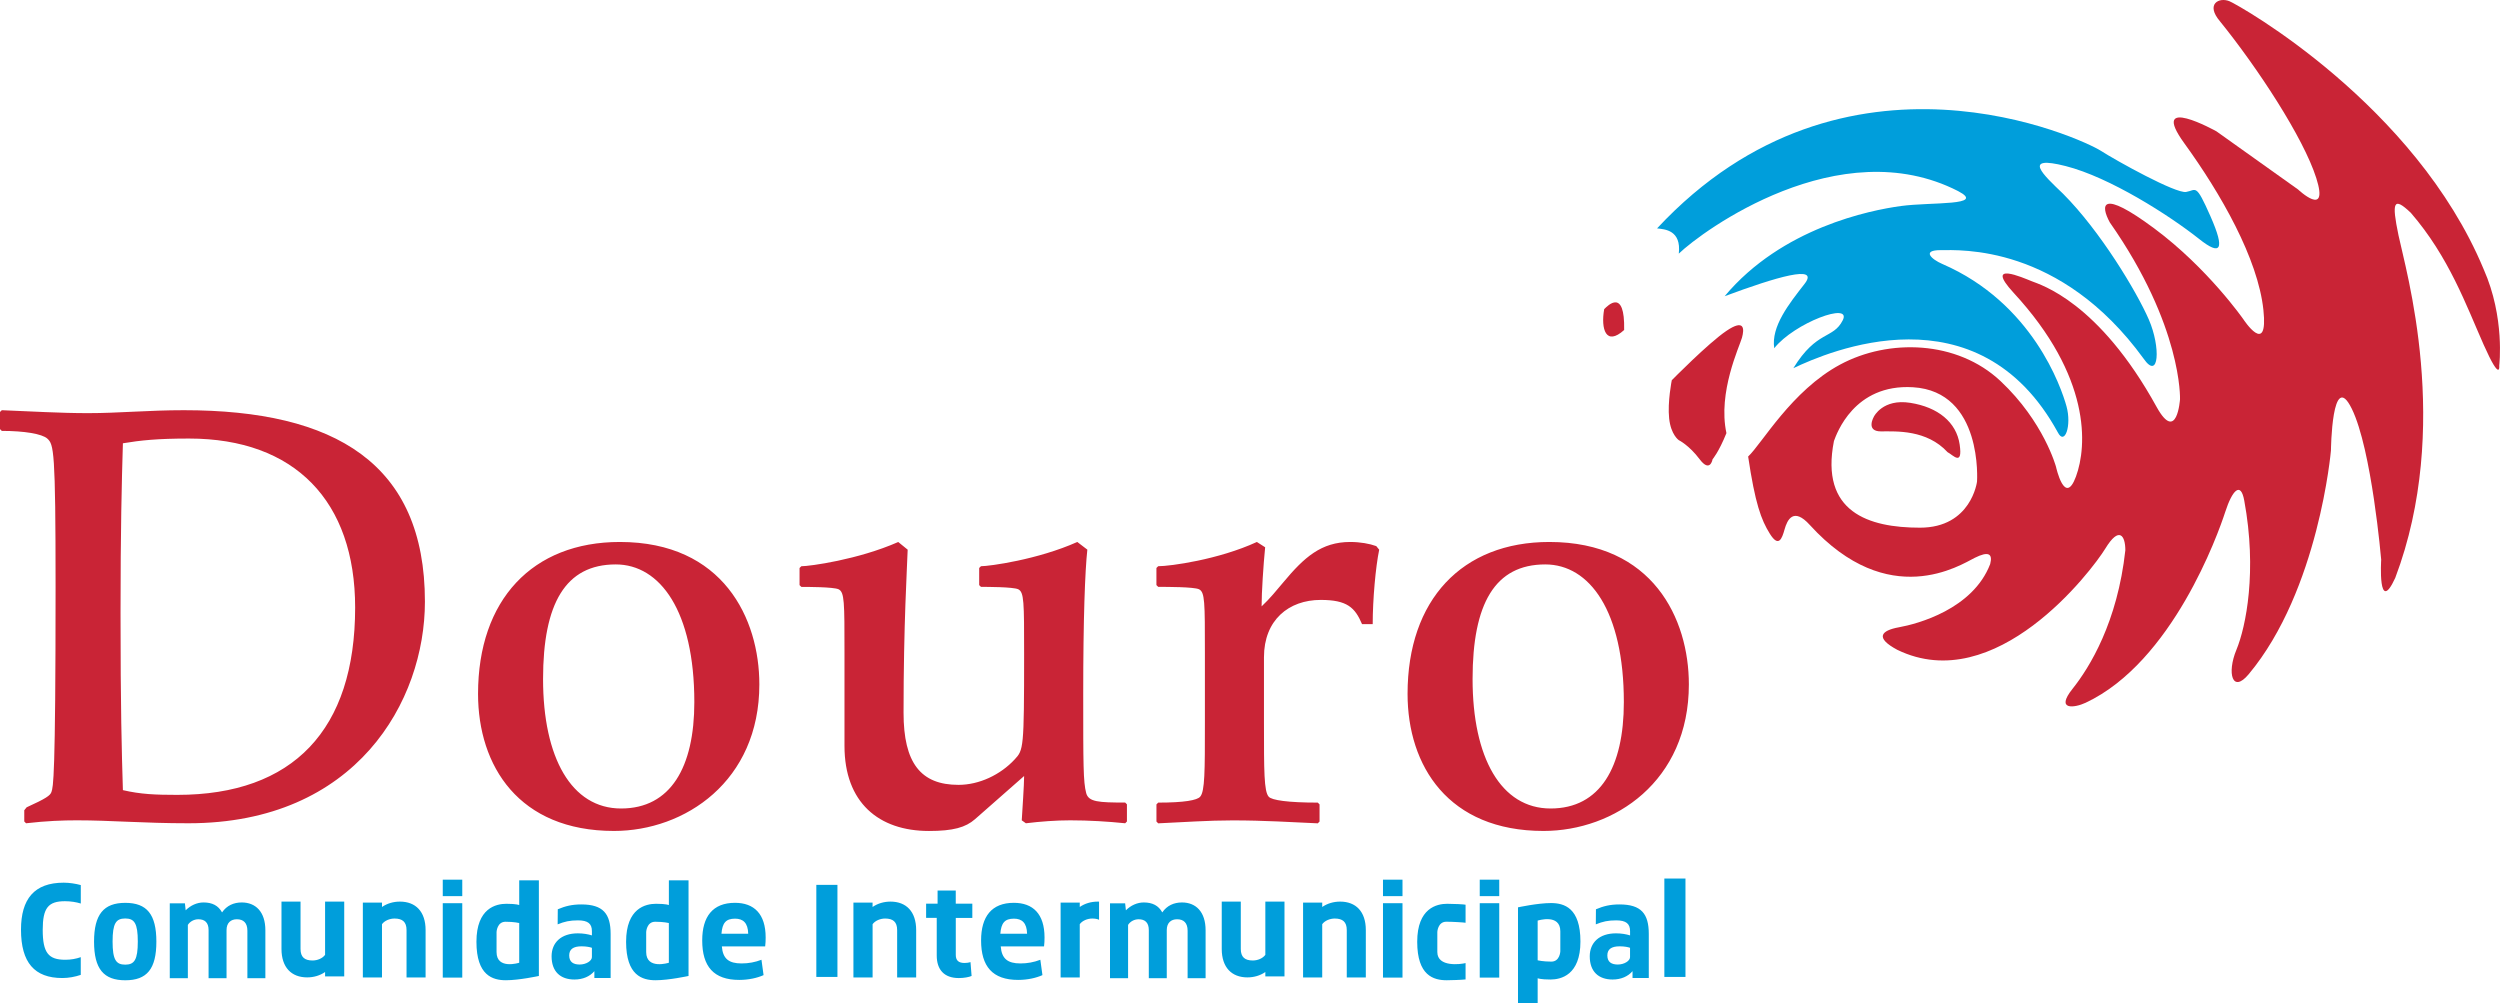
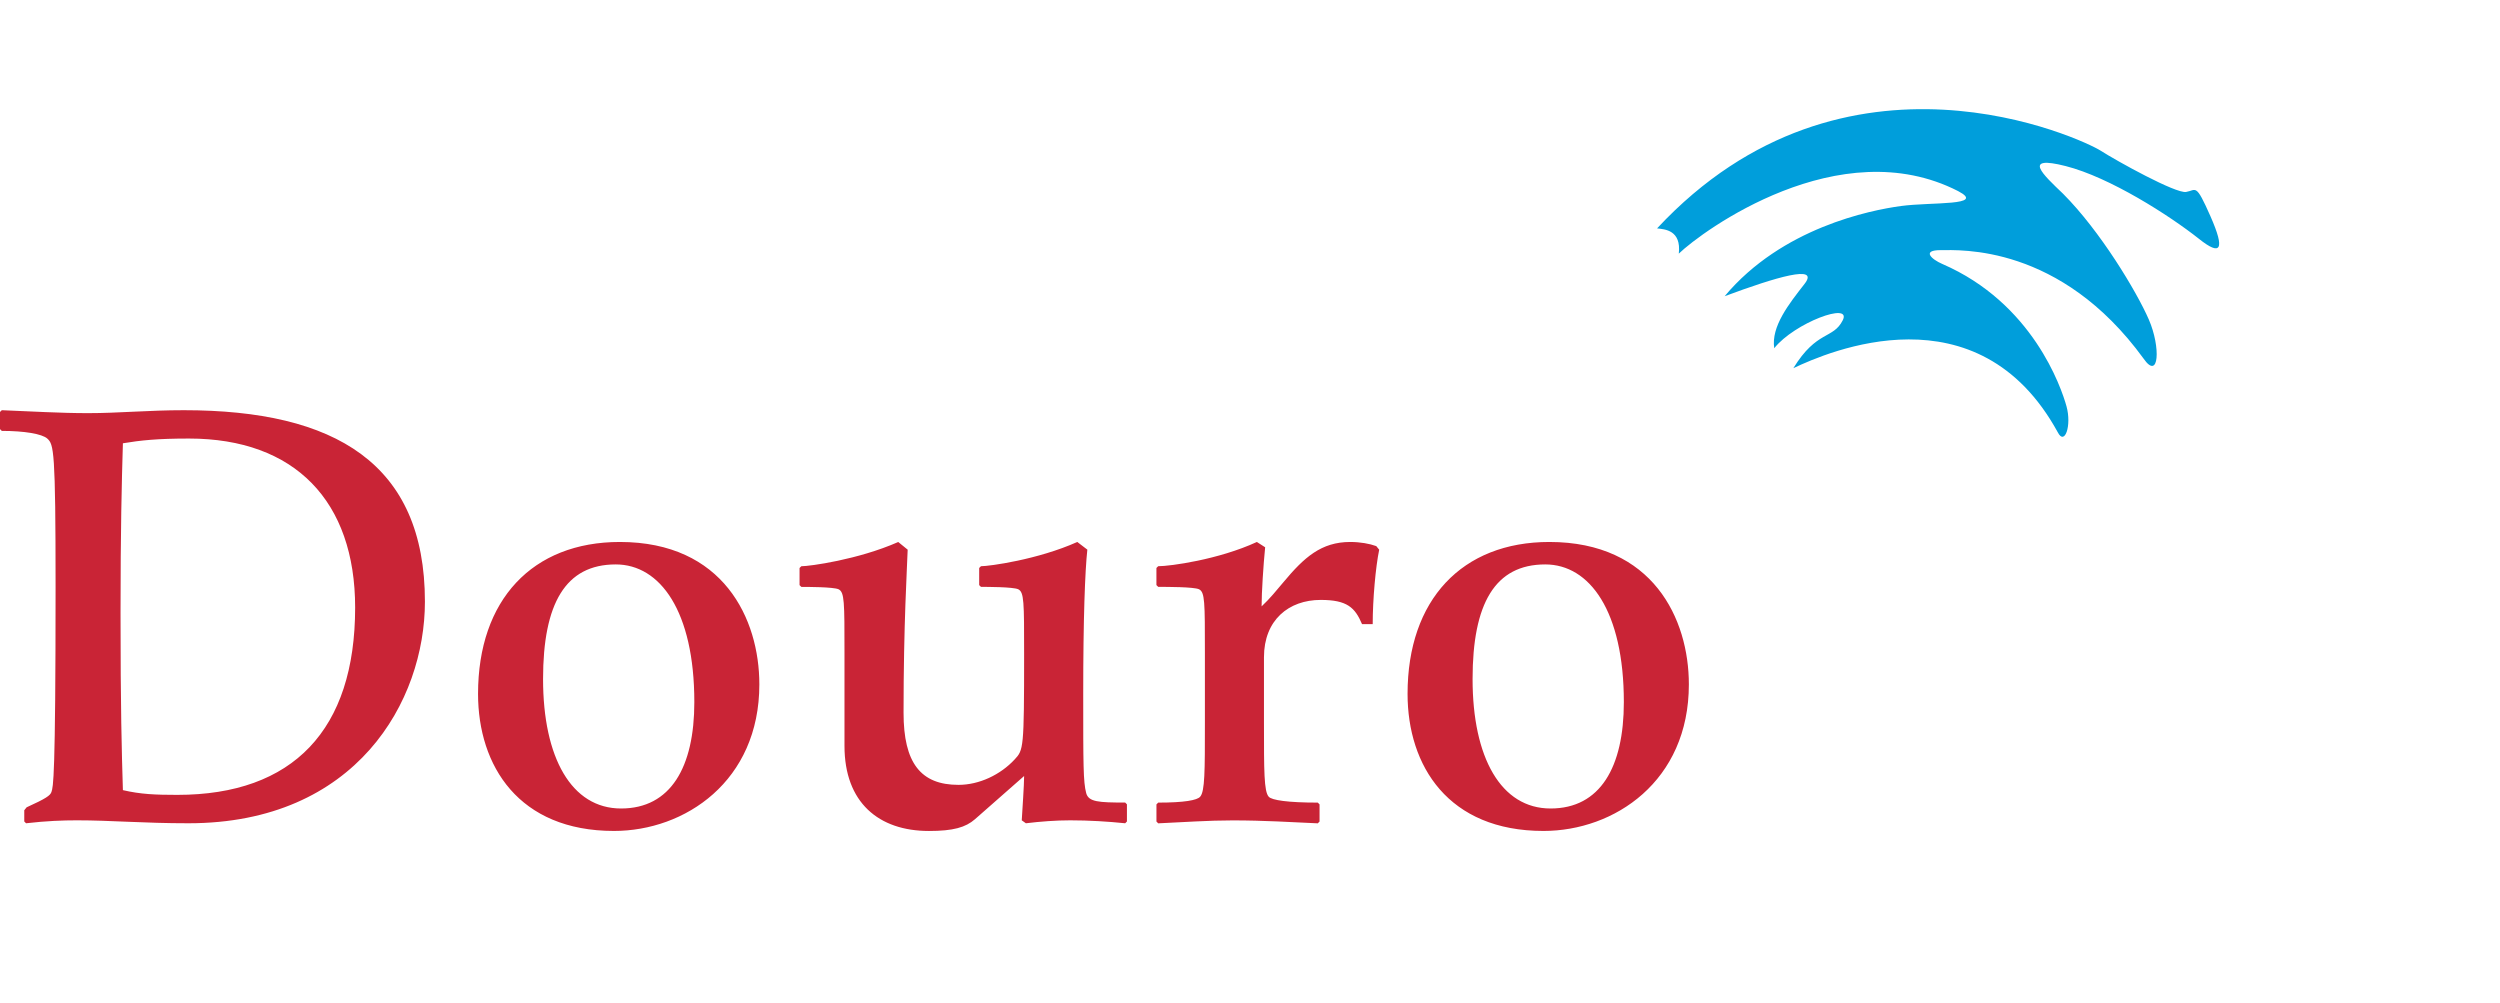
<svg xmlns="http://www.w3.org/2000/svg" version="1.1" x="0px" y="0px" width="82.403px" height="33.061px" viewBox="0 0 82.403 33.061" enable-background="new 0 0 82.403 33.061" xml:space="preserve">
  <defs>
</defs>
  <g>
-     <path fill-rule="evenodd" clip-rule="evenodd" fill="#009EDB" d="M32.049,30.255v-0.469h-0.546v-0.432h-0.599v0.432h-0.378v0.469   h0.35v1.241c0,0.459,0.239,0.742,0.728,0.742c0.174,0,0.336-0.032,0.421-0.069l-0.036-0.456c-0.045,0.016-0.129,0.028-0.194,0.028   c-0.194,0-0.291-0.079-0.291-0.264v-1.221H32.049z M54.859,32.2h0.696v-3.242h-0.696V32.2z M53.728,31.548   c0,0.124-0.192,0.244-0.404,0.244c-0.204,0-0.344-0.079-0.344-0.3c0-0.199,0.128-0.3,0.404-0.3c0.164,0,0.284,0.026,0.344,0.049   V31.548z M53.809,32.236h0.537v-1.452c0-0.665-0.248-0.973-0.965-0.973c-0.312,0-0.532,0.056-0.777,0.16l-0.004,0.497   c0.224-0.092,0.4-0.132,0.669-0.132c0.332,0,0.46,0.112,0.46,0.356v0.14c-0.128-0.04-0.284-0.068-0.464-0.068   c-0.553,0-0.865,0.308-0.865,0.757c0,0.505,0.292,0.765,0.753,0.765c0.276,0,0.508-0.1,0.657-0.276V32.236z M50.035,29.907   c0,0,0.648-0.141,1.085-0.141c0.437,0,0.973,0.155,0.973,1.267c0,1.112-0.648,1.253-0.987,1.253c-0.338,0-0.423-0.042-0.423-0.042   v0.816h-0.648V29.907z M50.683,31.653v-1.309c0,0,0.747-0.239,0.747,0.352v0.662c0,0-0.014,0.338-0.296,0.338   C50.853,31.695,50.683,31.653,50.683,31.653z M49.417,32.223v-2.452h-0.643v2.452H49.417z M49.417,29.538v-0.544h-0.643v0.544   H49.417z M48.307,32.283c-0.136,0.016-0.5,0.027-0.621,0.027c-0.437,0-0.973-0.155-0.973-1.267c0-1.112,0.648-1.253,0.987-1.253   c0.217,0,0.554,0.017,0.607,0.03v0.595c-0.066-0.012-0.435-0.034-0.635-0.034c-0.282,0-0.296,0.338-0.296,0.338v0.662   c0,0.508,0.776,0.403,0.931,0.363V32.283z M40.271,29.718h0.627v1.561c0,0.271,0.137,0.38,0.396,0.38   c0.158,0,0.328-0.069,0.413-0.186v-1.756h0.631v2.04v0.399v0.028H41.81h-0.103v-0.145c-0.168,0.116-0.374,0.177-0.591,0.177   c-0.518,0-0.846-0.328-0.846-0.939V29.718z M46.228,29.538v-0.544h-0.643v0.544H46.228z M45.018,32.218h-0.627v-1.562   c0-0.271-0.138-0.38-0.396-0.38c-0.158,0-0.328,0.069-0.413,0.186v1.756h-0.631v-2.04v-0.399V29.75h0.528h0.103v0.145   c0.168-0.116,0.374-0.177,0.591-0.177c0.518,0,0.846,0.328,0.846,0.939V32.218z M46.228,32.223v-2.452h-0.643v2.452H46.228z    M8.747,32.242v-1.578c0-0.611-0.321-0.918-0.779-0.918c-0.264,0-0.493,0.101-0.649,0.328c-0.122-0.223-0.321-0.328-0.611-0.328   c-0.214,0-0.428,0.097-0.588,0.259l-0.025-0.231H5.596v2.468h0.596v-1.756C6.261,30.373,6.398,30.3,6.539,30.3   c0.206,0,0.336,0.105,0.336,0.356v1.586h0.592v-1.586c0-0.239,0.141-0.356,0.34-0.356c0.218,0,0.347,0.121,0.347,0.376v1.566H8.747   z M39.738,32.242v-1.578c0-0.611-0.321-0.918-0.779-0.918c-0.264,0-0.493,0.101-0.649,0.328c-0.122-0.223-0.321-0.328-0.611-0.328   c-0.214,0-0.428,0.097-0.588,0.259l-0.025-0.231h-0.499v2.468h0.596v-1.756c0.069-0.113,0.206-0.186,0.347-0.186   c0.206,0,0.336,0.105,0.336,0.356v1.586h0.592v-1.586c0-0.239,0.141-0.356,0.34-0.356c0.218,0,0.347,0.121,0.347,0.376v1.566   H39.738z M36.226,30.317c-0.06-0.028-0.134-0.041-0.223-0.041c-0.158,0-0.328,0.069-0.413,0.186v1.756h-0.631v-2.04v-0.399V29.75   h0.528h0.103v0.145c0.168-0.116,0.374-0.177,0.591-0.177l0.045,0.001V30.317z M32.972,30.778c0.028-0.356,0.146-0.498,0.449-0.498   c0.263,0,0.425,0.138,0.433,0.498H32.972z M33.559,32.299c0.311,0,0.595-0.065,0.801-0.158l-0.069-0.506   c-0.21,0.081-0.425,0.121-0.655,0.121c-0.421,0-0.619-0.154-0.651-0.562h1.428c0.012-0.085,0.016-0.202,0.016-0.295   c0-0.777-0.384-1.141-1.011-1.141c-0.736,0-1.08,0.457-1.08,1.238C32.337,31.854,32.714,32.299,33.559,32.299z M26.907,32.2h0.696   v-3.034h-0.696V32.2z M15.237,32.223v-2.452h-0.643v2.452H15.237z M15.237,29.538v-0.544h-0.643v0.544H15.237z M30.198,32.218   h-0.627v-1.562c0-0.271-0.138-0.38-0.396-0.38c-0.158,0-0.328,0.069-0.413,0.186v1.756H28.13v-2.04v-0.399V29.75h0.528h0.103v0.145   c0.168-0.116,0.374-0.177,0.591-0.177c0.518,0,0.846,0.328,0.846,0.939V32.218z M9.279,29.718h0.627v1.561   c0,0.271,0.137,0.38,0.396,0.38c0.158,0,0.328-0.069,0.413-0.186v-1.756h0.631v2.04v0.399v0.028h-0.528h-0.103v-0.145   c-0.168,0.116-0.374,0.177-0.591,0.177c-0.518,0-0.846-0.328-0.846-0.939V29.718z M14.027,32.218H13.4v-1.562   c0-0.271-0.138-0.38-0.396-0.38c-0.158,0-0.328,0.069-0.413,0.186v1.756h-0.631v-2.04v-0.399V29.75h0.528h0.103v0.145   c0.168-0.116,0.374-0.177,0.591-0.177c0.518,0,0.846,0.328,0.846,0.939V32.218z M17.762,32.169c0,0-0.648,0.141-1.085,0.141   c-0.437,0-0.973-0.155-0.973-1.267c0-1.112,0.648-1.253,0.987-1.253c0.338,0,0.423,0.042,0.423,0.042v-0.816h0.648V32.169z    M17.114,30.424v1.309c0,0-0.747,0.239-0.747-0.352V30.72c0,0,0.014-0.338,0.296-0.338S17.114,30.424,17.114,30.424z    M22.695,32.169c0,0-0.648,0.141-1.085,0.141s-0.973-0.155-0.973-1.267c0-1.112,0.648-1.253,0.987-1.253   c0.338,0,0.423,0.042,0.423,0.042v-0.816h0.648V32.169z M22.046,30.424v1.309c0,0-0.747,0.239-0.747-0.352V30.72   c0,0,0.014-0.338,0.296-0.338C21.877,30.382,22.046,30.424,22.046,30.424z M23.78,30.778c0.028-0.356,0.146-0.498,0.449-0.498   c0.263,0,0.425,0.138,0.433,0.498H23.78z M24.367,32.299c0.311,0,0.595-0.065,0.801-0.158l-0.069-0.506   c-0.21,0.081-0.425,0.121-0.655,0.121c-0.421,0-0.619-0.154-0.651-0.562h1.428c0.012-0.085,0.016-0.202,0.016-0.295   c0-0.777-0.384-1.141-1.011-1.141c-0.736,0-1.08,0.457-1.08,1.238C23.145,31.854,23.521,32.299,24.367,32.299z M19.51,31.548   c0,0.124-0.192,0.244-0.404,0.244c-0.204,0-0.344-0.079-0.344-0.3c0-0.199,0.128-0.3,0.404-0.3c0.164,0,0.284,0.026,0.344,0.049   V31.548z M19.59,32.236h0.537v-1.452c0-0.665-0.248-0.973-0.965-0.973c-0.312,0-0.532,0.056-0.777,0.16l-0.004,0.497   c0.224-0.092,0.4-0.132,0.669-0.132c0.332,0,0.46,0.112,0.46,0.356v0.14c-0.128-0.04-0.284-0.068-0.464-0.068   c-0.553,0-0.865,0.308-0.865,0.757c0,0.505,0.292,0.765,0.753,0.765c0.276,0,0.509-0.1,0.657-0.276V32.236z M3.711,31.035   c0-0.599,0.111-0.761,0.417-0.761c0.303,0,0.414,0.162,0.414,0.761c0,0.599-0.111,0.761-0.414,0.761   C3.826,31.796,3.711,31.638,3.711,31.035z M5.154,31.037c0-0.898-0.311-1.278-1.025-1.278c-0.711,0-1.029,0.38-1.029,1.278   c0,0.902,0.318,1.274,1.029,1.274C4.843,32.312,5.154,31.939,5.154,31.037z M2.662,29.781c-0.147-0.046-0.329-0.076-0.522-0.076   c-0.55,0-0.732,0.222-0.732,0.943c0,0.761,0.19,0.987,0.744,0.987c0.188,0,0.359-0.032,0.51-0.086v0.584   c-0.181,0.063-0.401,0.104-0.607,0.104c-0.918,0-1.363-0.51-1.363-1.594c0-1.011,0.437-1.549,1.408-1.549   c0.185,0,0.396,0.033,0.563,0.079V29.781z" />
    <path fill-rule="evenodd" clip-rule="evenodd" fill="#C92436" d="M46.395,22.87c0,2.376,1.344,4.519,4.48,4.519   c2.337,0,4.792-1.636,4.792-4.831c0-2.162-1.188-4.694-4.597-4.694C48.188,17.864,46.395,19.773,46.395,22.87z M53.524,23.143   c0,2.143-0.779,3.506-2.415,3.506c-1.636,0-2.571-1.675-2.571-4.266c0-2.493,0.74-3.779,2.396-3.779   C52.395,18.604,53.524,20.143,53.524,23.143z M38.118,19.286l0.058,0.058c0.292,0,1.169,0,1.344,0.078   c0.195,0.097,0.195,0.409,0.195,2.104v2.299c0,1.597,0,2.259-0.156,2.435c-0.097,0.117-0.526,0.195-1.383,0.195l-0.058,0.059v0.565   l0.058,0.059c0.857-0.039,1.656-0.097,2.454-0.097c1.032,0,1.948,0.059,2.805,0.097l0.059-0.059v-0.565l-0.059-0.059   c-0.974,0-1.519-0.078-1.617-0.195c-0.156-0.175-0.156-0.838-0.156-2.435v-2.162c0-1.227,0.818-1.889,1.87-1.889   c0.876,0,1.13,0.253,1.363,0.799h0.351c0-0.818,0.097-1.889,0.214-2.454L45.363,18c-0.214-0.078-0.526-0.136-0.857-0.136   c-0.955,0-1.519,0.506-2.201,1.324c-0.214,0.253-0.448,0.545-0.721,0.799c0-0.468,0.059-1.364,0.117-1.948l-0.273-0.175   c-1.266,0.584-2.863,0.799-3.253,0.799l-0.058,0.058V19.286z M32.275,19.286l0.059,0.058c0.175,0,1.052,0,1.227,0.078   c0.195,0.097,0.195,0.409,0.195,2.143c0,3.116-0.02,3.155-0.312,3.467c-0.468,0.506-1.169,0.838-1.85,0.838   c-1.247,0-1.812-0.721-1.812-2.376c0-2.941,0.117-4.772,0.136-5.376l-0.311-0.253c-1.325,0.584-2.922,0.799-3.194,0.799   l-0.059,0.058v0.565l0.059,0.058c0.175,0,1.052,0,1.227,0.078c0.195,0.097,0.195,0.409,0.195,2.104v3.058   c0,1.87,1.13,2.805,2.785,2.805c0.799,0,1.208-0.117,1.519-0.39l1.617-1.422c0,0.292-0.059,1.13-0.078,1.461l0.136,0.097   c0.487-0.059,0.994-0.097,1.461-0.097c0.624,0,1.247,0.039,1.812,0.097l0.058-0.059v-0.565l-0.058-0.059   c-0.877,0-1.208-0.02-1.285-0.312c-0.098-0.37-0.098-0.935-0.098-3.272c0-2.474,0.059-4.051,0.136-4.752l-0.331-0.253   c-1.305,0.584-2.902,0.799-3.175,0.799l-0.059,0.058V19.286z M15.757,22.87c0,2.376,1.344,4.519,4.48,4.519   c2.337,0,4.792-1.636,4.792-4.831c0-2.162-1.188-4.694-4.597-4.694C17.549,17.864,15.757,19.773,15.757,22.87z M22.886,23.143   c0,2.143-0.779,3.506-2.415,3.506c-1.636,0-2.571-1.675-2.571-4.266c0-2.493,0.74-3.779,2.396-3.779   C21.757,18.604,22.886,20.143,22.886,23.143z M11.706,20.026c0,4.032-2.045,6.174-5.863,6.174c-0.721,0-1.208-0.02-1.792-0.156   c-0.039-1.266-0.078-2.708-0.078-5.843c0-2.708,0.039-4.305,0.078-5.59c0.584-0.097,1.13-0.156,2.181-0.156   C9.72,14.456,11.706,16.52,11.706,20.026z M0,14.144l0.059,0.059c0.74,0,1.325,0.097,1.5,0.253c0.214,0.195,0.273,0.37,0.273,4.889   c0,6.369-0.078,6.583-0.136,6.759c-0.039,0.117-0.175,0.214-0.818,0.506l-0.078,0.097v0.37l0.059,0.059   c0.682-0.078,1.208-0.097,1.675-0.097c1.13,0,2.181,0.097,3.681,0.097c5.532,0,7.791-4.032,7.791-7.304   c0-4.558-2.961-6.311-7.947-6.311c-1.169,0-2.143,0.097-3.155,0.097c-0.935,0-1.87-0.059-2.844-0.097L0,13.579V14.144z" />
    <path fill-rule="evenodd" clip-rule="evenodd" fill="#009EDB" d="M54.619,7.528c0.26,0.029,0.803,0.058,0.716,0.832   c0.774-0.745,5.294-4.065,9.207-2.061c0.94,0.492-0.882,0.355-1.888,0.492c-1.005,0.137-3.92,0.716-5.808,2.973   c1.692-0.629,3.146-1.063,2.633-0.405s-1.106,1.403-0.998,2.119c0.658-0.832,2.575-1.548,2.257-0.919   c-0.318,0.629-0.853,0.318-1.627,1.577c1.143-0.542,6.083-2.691,8.715,2.112c0.231,0.456,0.463-0.224,0.289-0.853   c-0.174-0.629-1.121-3.407-4.094-4.694c-0.361-0.156-0.687-0.456-0.058-0.456c0.629,0,3.942-0.203,6.69,3.573   c0.514,0.745,0.571-0.376,0.174-1.287C70.43,9.618,69.229,7.615,68,6.385c-0.658-0.629-1.367-1.28,0.087-0.911   c1.454,0.369,3.421,1.627,4.397,2.401C73.2,8.446,73.352,8.244,72.86,7.13c-0.492-1.114-0.463-0.861-0.803-0.803   c-0.34,0.058-2.285-1.02-2.828-1.367C68.687,4.613,60.825,0.866,54.619,7.528z" />
-     <path fill-rule="evenodd" clip-rule="evenodd" fill="#C92436" d="M60.449,14.536c0.087-0.231,0.658-1.888,2.604-1.772   c2.318,0.138,2.112,3.11,2.112,3.11s-0.188,1.519-1.88,1.519C61.591,17.393,59.986,16.88,60.449,14.536z M64.195,14.905   c0.174,0.087,0.506,0.485,0.398-0.253c-0.108-0.738-0.716-1.23-1.627-1.374c-0.911-0.145-1.201,0.456-1.201,0.456   s-0.282,0.485,0.231,0.485C62.51,14.218,63.508,14.16,64.195,14.905z M52.876,10.19c0.116-0.116,0.687-0.709,0.658,0.687   C52.934,11.419,52.76,10.848,52.876,10.19z M57.418,11.13c-0.08,0.289-0.803,1.801-0.513,3.146   c-0.253,0.629-0.456,0.861-0.456,0.861s-0.079,0.463-0.427,0c-0.347-0.463-0.687-0.629-0.687-0.629s-0.26-0.174-0.318-0.716   c-0.058-0.542,0.087-1.259,0.087-1.259s1.201-1.222,1.801-1.627C57.505,10.5,57.498,10.84,57.418,11.13z M73.489,0.042   c0.34,0.145,6.112,3.399,8.375,8.831c0.709,1.598,0.514,3.175,0.514,3.175s0.058,0.6-0.514-0.687   c-0.571-1.287-1.143-2.893-2.401-4.347c-0.571-0.542-0.637-0.369-0.405,0.745c0.231,1.114,1.772,6.314-0.108,11.29   c-0.579,1.258-0.463-0.6-0.463-0.6s-0.311-3.638-0.969-4.976c-0.658-1.338-0.687,1.374-0.687,1.374s-0.398,4.607-2.712,7.377   c-0.538,0.644-0.723-0.036-0.405-0.803c0.318-0.767,0.687-2.604,0.26-4.918c-0.116-0.651-0.398-0.34-0.629,0.376   c-0.231,0.716-1.743,4.947-4.6,6.285c-0.365,0.171-1.005,0.26-0.434-0.456c0.571-0.716,1.483-2.199,1.743-4.571   c0-0.485-0.203-0.803-0.658-0.058c-0.456,0.745-3.623,4.911-6.857,3.341c-0.745-0.398-0.542-0.637,0.058-0.745   c0.6-0.108,2.43-0.593,3.002-2.083c0.087-0.34-0.051-0.434-0.513-0.203c-0.463,0.231-2.828,1.772-5.432-1.085   c-0.542-0.6-0.745-0.166-0.832,0.145c-0.087,0.311-0.195,0.608-0.485,0.145c-0.289-0.463-0.485-0.998-0.716-2.546   c0.456-0.427,1.432-2.17,3.031-3.03c1.598-0.861,3.855-0.803,5.287,0.542c1.432,1.345,1.83,2.828,1.83,2.828   s0.289,1.324,0.658,0.318c0.369-1.005,0.506-3.284-2.061-6.061c-0.969-1.056,0.311-0.492,0.6-0.376   c0.289,0.116,2.203,0.665,4.123,4.152c0.669,1.203,0.767-0.26,0.767-0.26s0.087-2.401-2.314-5.83   c-0.311-0.571-0.311-1.121,1.461,0.195c1.772,1.316,2.944,3.002,2.944,3.002s0.825,1.259,0.658-0.311   c-0.18-1.696-1.403-3.833-2.604-5.49c-1.201-1.656,1.056-0.398,1.056-0.398l2.691,1.917c0,0,1.027,0.969,0.6-0.376   C75.92,4.526,74.401,2.219,73.171,0.7C72.687,0.129,73.149-0.103,73.489,0.042z" />
  </g>
</svg>